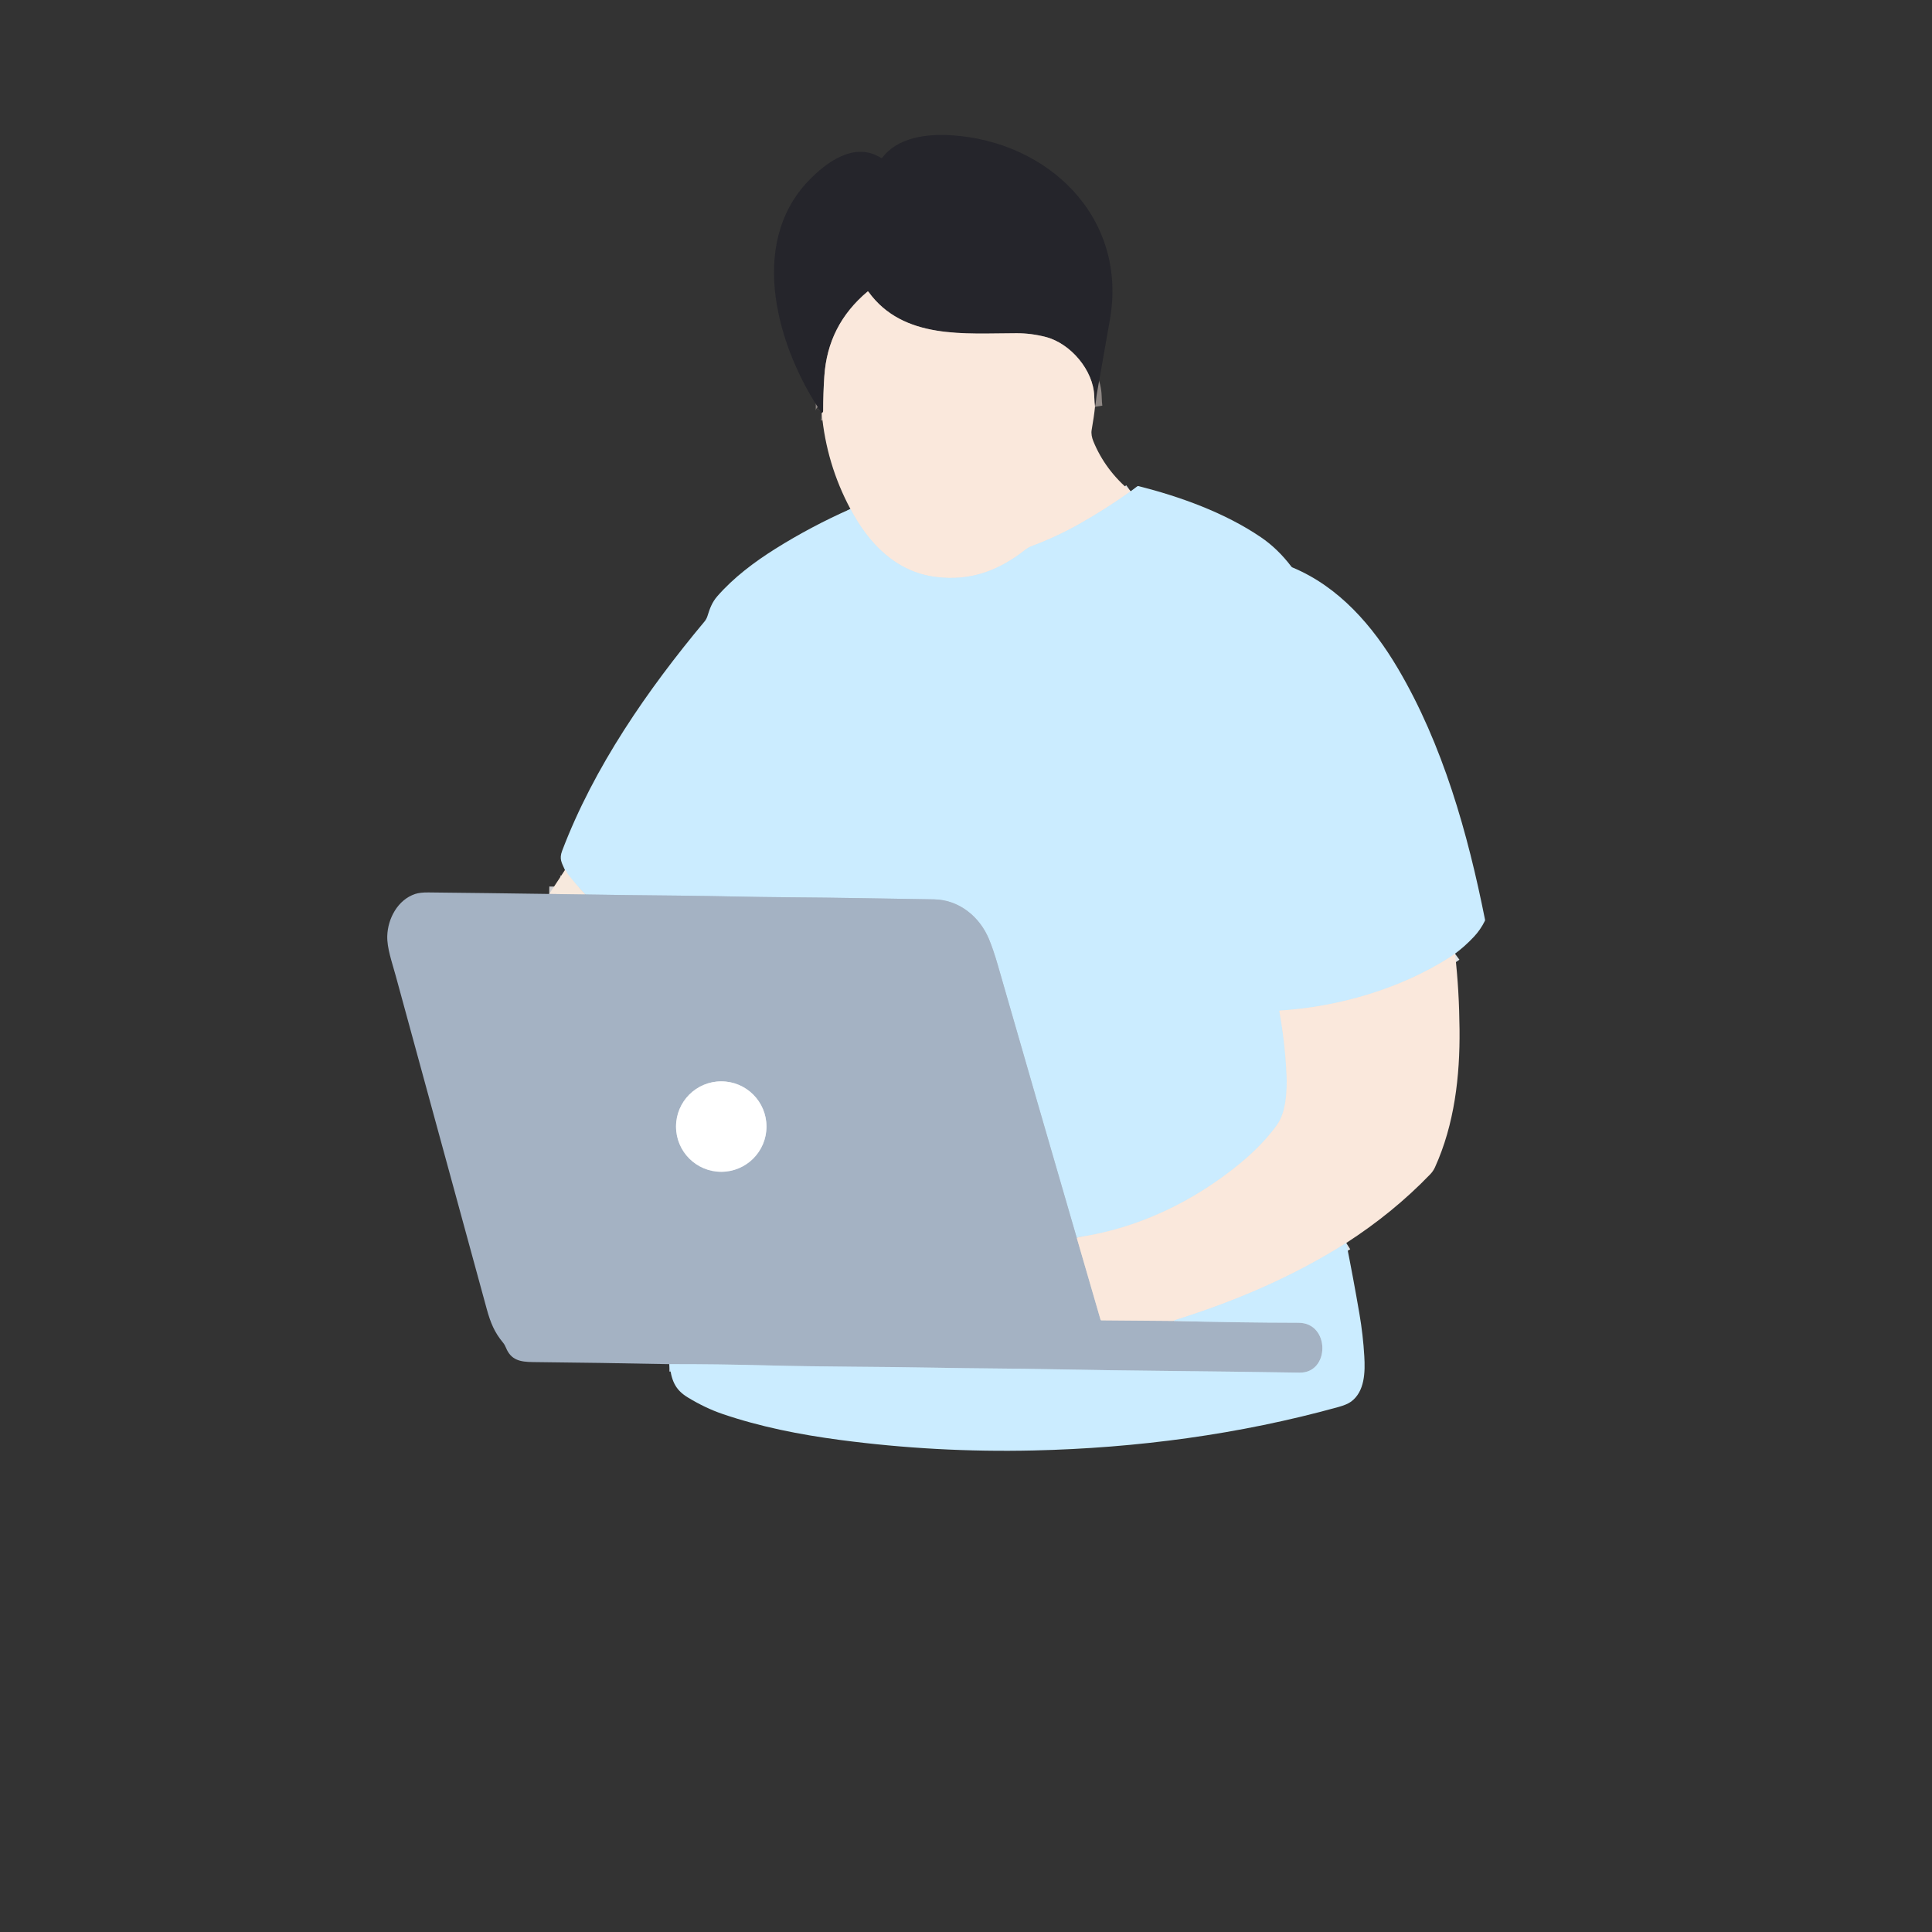
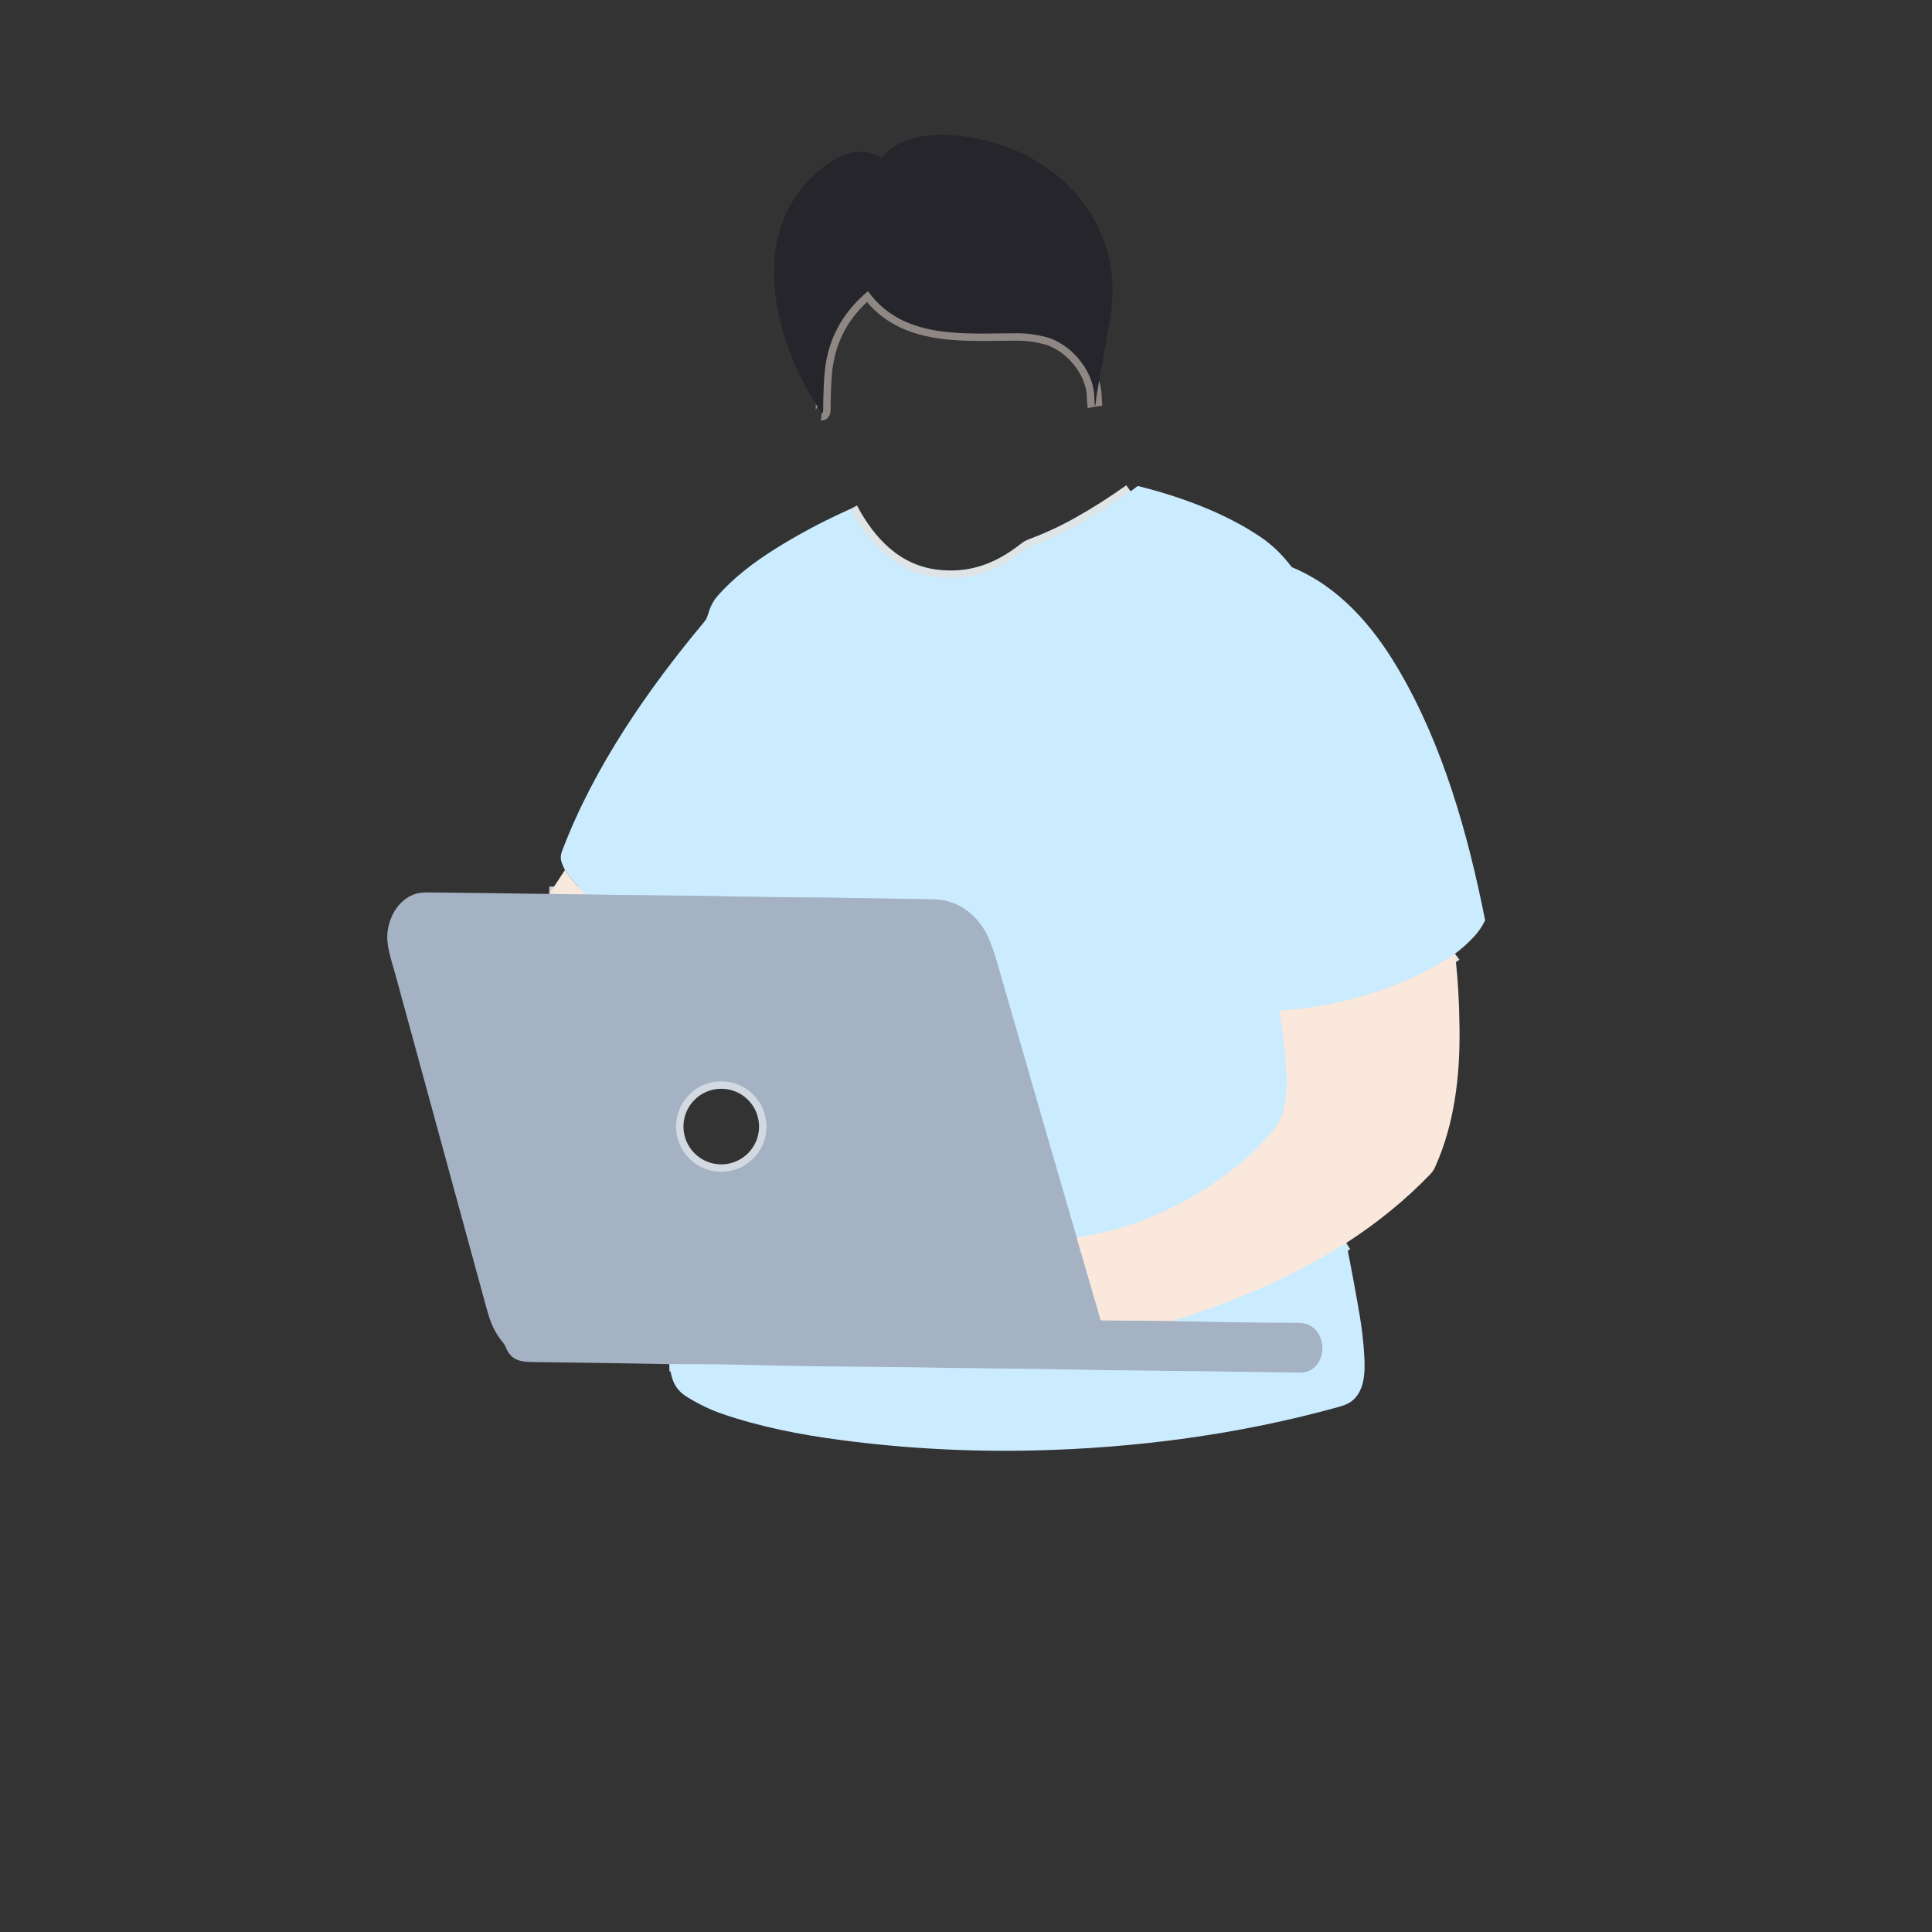
<svg xmlns="http://www.w3.org/2000/svg" width="260" height="260" viewBox="0 0 260 260" fill="none">
  <rect x="0" y="0" width="260" height="260" fill="#333333" stroke="none" />
  <mask id="mask0_3_1739" style="mask-type:alpha" maskUnits="userSpaceOnUse" x="0" y="0" width="260" height="260">
    <rect width="260" height="260" fill="#F22323" />
  </mask>
  <g mask="url(#mask0_3_1739)">
    <g clip-path="url(#clip0_3_1739)">
      <path d="M147.36 54.751C147.314 54.466 147.279 53.977 147.256 53.283C147.14 49.831 144.076 46.222 140.745 45.352C139.442 45.014 138.129 44.845 136.804 44.846C129.887 44.849 121.558 45.745 116.869 39.265C116.862 39.255 116.853 39.246 116.842 39.24C116.831 39.233 116.819 39.229 116.807 39.228C116.794 39.226 116.781 39.227 116.769 39.231C116.757 39.235 116.746 39.241 116.736 39.249C113.168 42.261 111.243 46.009 110.934 50.645C110.831 52.188 110.779 53.734 110.778 55.284C110.778 55.355 110.764 55.415 110.737 55.464C110.687 55.551 110.636 55.592 110.583 55.586" stroke="#8E8784" stroke-width="2" />
      <path d="M152.151 66.121C149.886 67.741 147.546 69.228 145.131 70.582C143.109 71.714 141.014 72.684 138.846 73.493C138.54 73.609 138.247 73.775 137.97 73.993C134.332 76.848 130.547 78.215 125.971 77.648C120.524 76.974 116.873 73.085 114.445 68.498" stroke="#DFE4E7" stroke-width="2" />
      <path d="M195.807 128.345C195.577 128.515 195.372 128.658 195.192 128.774C188.513 133.063 180.164 135.496 172.25 135.999C172.189 136.003 172.164 136.036 172.174 136.096C172.686 138.925 173.007 141.777 173.137 144.649C173.23 146.75 173.096 149.659 171.856 151.385C170.583 153.157 168.933 154.879 166.904 156.553C160.699 161.671 153.162 165.314 145.173 166.491C145.116 166.499 145.064 166.519 145.017 166.55L144.915 166.617" stroke="#DFE4E7" stroke-width="2" />
      <path d="M144.915 166.617C141.356 154.397 137.817 142.171 134.299 129.939C133.883 128.492 133.474 127.291 133.073 126.336C131.834 123.382 129.085 121.079 125.684 121.029C119.188 120.932 112.689 120.792 106.193 120.753C101.22 120.722 96.251 120.573 91.279 120.528C87.045 120.491 82.875 120.44 78.768 120.374" stroke="#B6C9DA" stroke-width="2" />
-       <path d="M78.768 120.374C77.916 119.473 77.136 118.566 76.427 117.653C76.369 117.579 76.315 117.479 76.263 117.352C76.189 117.171 76.11 117.082 76.026 117.084" stroke="#DFE4E7" stroke-width="2" />
      <path d="M78.768 120.374L73.911 120.303" stroke="#CECED0" stroke-width="2" />
-       <path d="M144.915 166.617L148.105 177.596C148.122 177.655 148.162 177.685 148.224 177.686L157.939 177.766" stroke="#CECED0" stroke-width="2" />
+       <path d="M144.915 166.617C148.122 177.655 148.162 177.685 148.224 177.686L157.939 177.766" stroke="#CECED0" stroke-width="2" />
      <path d="M157.939 177.766C163.547 177.919 169.153 178.001 174.757 178.011C179.009 178.018 179.003 184.792 174.887 184.723C162.68 184.519 151.831 184.474 141.767 184.27C136.507 184.165 131.247 184.159 125.99 184.059C118.379 183.914 110.752 183.948 103.146 183.746C98.794 183.63 94.437 183.575 90.075 183.582" stroke="#B6C9DA" stroke-width="2" />
      <path d="M181.173 167.271C174.034 171.782 166.398 175.053 158.327 177.593C158.198 177.633 158.069 177.691 157.939 177.766" stroke="#DFE4E7" stroke-width="2" />
      <path d="M103.152 151.608C103.152 150.809 102.994 150.017 102.688 149.279C102.382 148.54 101.934 147.869 101.369 147.304C100.803 146.738 100.132 146.29 99.394 145.984C98.655 145.678 97.864 145.521 97.064 145.521C95.45 145.521 93.901 146.162 92.759 147.304C91.618 148.445 90.976 149.994 90.976 151.608C90.976 152.408 91.134 153.199 91.44 153.938C91.746 154.676 92.194 155.348 92.759 155.913C93.325 156.478 93.996 156.927 94.734 157.233C95.473 157.538 96.265 157.696 97.064 157.696C97.864 157.696 98.655 157.538 99.394 157.233C100.132 156.927 100.803 156.478 101.369 155.913C101.934 155.348 102.382 154.676 102.688 153.938C102.994 153.199 103.152 152.408 103.152 151.608Z" stroke="#D2D9E1" stroke-width="2" />
      <path d="M147.36 54.751C147.314 54.466 147.279 53.977 147.256 53.283C147.14 49.83 144.076 46.222 140.745 45.352C139.442 45.013 138.129 44.844 136.804 44.846C129.887 44.849 121.558 45.745 116.869 39.264C116.862 39.254 116.853 39.246 116.842 39.239C116.831 39.233 116.819 39.229 116.807 39.227C116.794 39.226 116.781 39.227 116.769 39.231C116.757 39.234 116.746 39.241 116.736 39.249C113.168 42.261 111.243 46.009 110.934 50.645C110.831 52.188 110.779 53.734 110.778 55.283C110.778 55.355 110.764 55.415 110.737 55.463C110.687 55.551 110.636 55.592 110.583 55.586C104.741 47.033 100.52 33.033 108.766 24.371C111.176 21.838 115.002 18.987 118.584 21.264C118.607 21.279 118.635 21.284 118.661 21.279C118.688 21.274 118.712 21.26 118.728 21.238C120.792 18.453 124.786 18.007 127.945 18.197C141.106 18.989 151.805 29.288 149.357 43.082C148.767 46.41 148.18 49.738 147.597 53.067C147.512 53.549 147.496 54.194 147.36 54.751Z" fill="#25252B" />
-       <path d="M147.36 54.751C147.279 55.579 147.13 56.613 146.912 57.853C146.825 58.342 146.934 58.883 147.138 59.383C148.205 61.988 149.875 64.234 152.151 66.121C149.886 67.74 147.546 69.227 145.131 70.582C143.109 71.713 141.014 72.684 138.846 73.493C138.54 73.609 138.247 73.775 137.97 73.993C134.332 76.847 130.547 78.215 125.971 77.648C120.524 76.974 116.873 73.085 114.445 68.498C112.291 64.469 111.003 60.164 110.583 55.586C110.636 55.592 110.687 55.551 110.737 55.464C110.764 55.415 110.778 55.355 110.778 55.284C110.779 53.734 110.831 52.188 110.934 50.645C111.243 46.009 113.168 42.261 116.736 39.249C116.746 39.241 116.757 39.235 116.769 39.231C116.781 39.227 116.794 39.226 116.807 39.228C116.819 39.229 116.831 39.233 116.842 39.24C116.853 39.246 116.862 39.255 116.869 39.265C121.558 45.745 129.887 44.849 136.804 44.846C138.129 44.845 139.442 45.014 140.745 45.352C144.076 46.222 147.14 49.831 147.256 53.283C147.279 53.977 147.314 54.466 147.36 54.751Z" fill="#FAE8DC" />
      <path d="M195.807 128.345C195.577 128.515 195.372 128.658 195.192 128.774C188.513 133.063 180.164 135.496 172.25 135.999C172.189 136.004 172.164 136.036 172.174 136.096C172.686 138.926 173.007 141.777 173.137 144.649C173.23 146.75 173.095 149.66 171.856 151.385C170.583 153.157 168.933 154.879 166.904 156.553C160.699 161.671 153.162 165.314 145.173 166.491C145.116 166.499 145.064 166.519 145.017 166.55L144.915 166.617C141.356 154.397 137.817 142.171 134.299 129.939C133.883 128.492 133.474 127.291 133.073 126.336C131.834 123.383 129.085 121.08 125.684 121.03C119.188 120.933 112.689 120.793 106.193 120.753C101.22 120.722 96.251 120.573 91.279 120.528C87.045 120.491 82.875 120.44 78.768 120.374C77.916 119.473 77.136 118.566 76.427 117.653C76.369 117.579 76.315 117.479 76.263 117.352C76.189 117.171 76.11 117.082 76.026 117.084C75.6 116.095 75.224 115.623 75.654 114.489C79.928 103.233 87.145 92.82 94.818 83.63C94.992 83.42 95.122 83.176 95.209 82.897C95.518 81.901 95.826 81.05 96.531 80.241C98.738 77.714 101.514 75.629 104.346 73.853C107.561 71.837 110.927 70.052 114.445 68.498C116.873 73.085 120.524 76.974 125.971 77.648C130.547 78.215 134.332 76.847 137.97 73.993C138.247 73.775 138.54 73.609 138.846 73.493C141.014 72.684 143.109 71.713 145.131 70.582C147.546 69.227 149.886 67.74 152.151 66.121L153.046 65.448C153.069 65.431 153.095 65.419 153.124 65.413C153.152 65.408 153.181 65.409 153.209 65.415C158.774 66.826 164.798 68.974 169.688 72.299C171.2 73.326 172.566 74.645 173.787 76.256C173.822 76.302 173.868 76.337 173.92 76.36C180.188 78.964 184.731 84.216 188.105 89.927C194.17 100.189 197.535 112.156 199.848 123.765C199.859 123.821 199.852 123.875 199.827 123.927C199.439 124.721 198.942 125.44 198.337 126.083C197.525 126.946 196.682 127.699 195.807 128.345Z" fill="#CBECFF" />
      <path d="M78.768 120.374L73.911 120.303L76.026 117.084C76.11 117.082 76.189 117.171 76.263 117.352C76.315 117.479 76.369 117.579 76.427 117.653C77.136 118.566 77.916 119.473 78.768 120.374Z" fill="#F7E9DD" />
      <path d="M73.911 120.304L78.768 120.374C82.875 120.44 87.045 120.491 91.279 120.528C96.251 120.573 101.22 120.722 106.193 120.753C112.689 120.793 119.188 120.933 125.684 121.03C129.085 121.08 131.834 123.383 133.073 126.336C133.474 127.291 133.883 128.492 134.299 129.939C137.817 142.171 141.356 154.397 144.915 166.617L148.105 177.596C148.122 177.655 148.162 177.685 148.224 177.686L157.939 177.766C163.547 177.919 169.153 178.001 174.757 178.011C179.009 178.018 179.003 184.792 174.887 184.723C162.68 184.519 151.831 184.474 141.767 184.27C136.507 184.165 131.248 184.16 125.99 184.059C118.379 183.914 110.752 183.949 103.147 183.746C98.794 183.63 94.437 183.575 90.076 183.582C83.964 183.459 77.847 183.365 71.724 183.302C69.961 183.283 68.764 183.024 68.09 181.369C67.98 181.099 67.849 180.872 67.694 180.686C66.553 179.312 66.013 178.025 65.498 176.142C61.41 161.209 57.33 146.272 53.259 131.333C52.751 129.471 52.068 127.595 52.116 125.954C52.185 123.613 53.534 121.085 55.87 120.307C56.306 120.162 56.904 120.093 57.663 120.101C63.083 120.157 68.5 120.224 73.911 120.304ZM103.152 151.608C103.152 150.809 102.994 150.017 102.688 149.279C102.382 148.54 101.934 147.869 101.369 147.304C100.803 146.738 100.132 146.29 99.394 145.984C98.655 145.678 97.864 145.521 97.064 145.521C95.45 145.521 93.901 146.162 92.759 147.304C91.618 148.445 90.976 149.994 90.976 151.608C90.976 152.408 91.134 153.199 91.44 153.938C91.746 154.677 92.194 155.348 92.759 155.913C93.325 156.478 93.996 156.927 94.734 157.233C95.473 157.539 96.265 157.696 97.064 157.696C97.864 157.696 98.655 157.539 99.394 157.233C100.132 156.927 100.803 156.478 101.369 155.913C101.934 155.348 102.382 154.677 102.688 153.938C102.994 153.199 103.152 152.408 103.152 151.608Z" fill="#A4B2C3" />
      <path d="M195.807 128.345C196.212 131.768 196.383 135.136 196.418 138.539C196.482 144.825 195.735 151.319 193.11 157.096C192.953 157.438 192.742 157.748 192.476 158.026C189.076 161.558 185.29 164.613 181.173 167.271C174.034 171.782 166.398 175.053 158.327 177.593C158.198 177.633 158.068 177.691 157.939 177.766L148.224 177.686C148.162 177.685 148.122 177.655 148.105 177.596L144.915 166.617L145.017 166.55C145.064 166.519 145.116 166.499 145.173 166.491C153.162 165.314 160.699 161.671 166.904 156.553C168.933 154.879 170.583 153.157 171.856 151.385C173.096 149.659 173.23 146.75 173.137 144.649C173.007 141.777 172.686 138.925 172.174 136.096C172.164 136.036 172.189 136.003 172.25 135.999C180.164 135.496 188.513 133.063 195.192 128.774C195.372 128.658 195.577 128.515 195.807 128.345Z" fill="#FAE8DC" />
-       <path d="M97.064 157.696C100.426 157.696 103.152 154.97 103.152 151.608C103.152 148.246 100.426 145.521 97.064 145.521C93.702 145.521 90.976 148.246 90.976 151.608C90.976 154.97 93.702 157.696 97.064 157.696Z" fill="white" />
      <path d="M181.173 167.271C181.812 170.464 182.403 173.641 182.945 176.803C183.272 178.698 183.491 180.604 183.602 182.522C183.725 184.618 183.679 187.254 181.83 188.619C181.46 188.892 180.894 189.134 180.132 189.345C166.776 193.047 152.943 194.879 139.097 195.197C130.383 195.397 121.706 194.926 113.067 193.785C107.616 193.064 102.292 192.014 97.206 190.275C95.681 189.753 94.136 189.017 92.572 188.067C90.769 186.971 90.376 185.723 90.075 183.582C94.437 183.575 98.794 183.63 103.146 183.746C110.752 183.949 118.379 183.914 125.99 184.059C131.247 184.16 136.507 184.165 141.767 184.27C151.831 184.474 162.68 184.519 174.887 184.723C179.003 184.792 179.009 178.018 174.757 178.011C169.153 178.001 163.547 177.919 157.939 177.766C158.068 177.691 158.198 177.633 158.327 177.593C166.397 175.053 174.034 171.782 181.173 167.271Z" fill="#CBECFF" />
    </g>
  </g>
  <defs>
    <clipPath id="clip0_3_1739">
      <rect width="148" height="177.393" fill="white" transform="translate(52 18)" />
    </clipPath>
  </defs>
</svg>